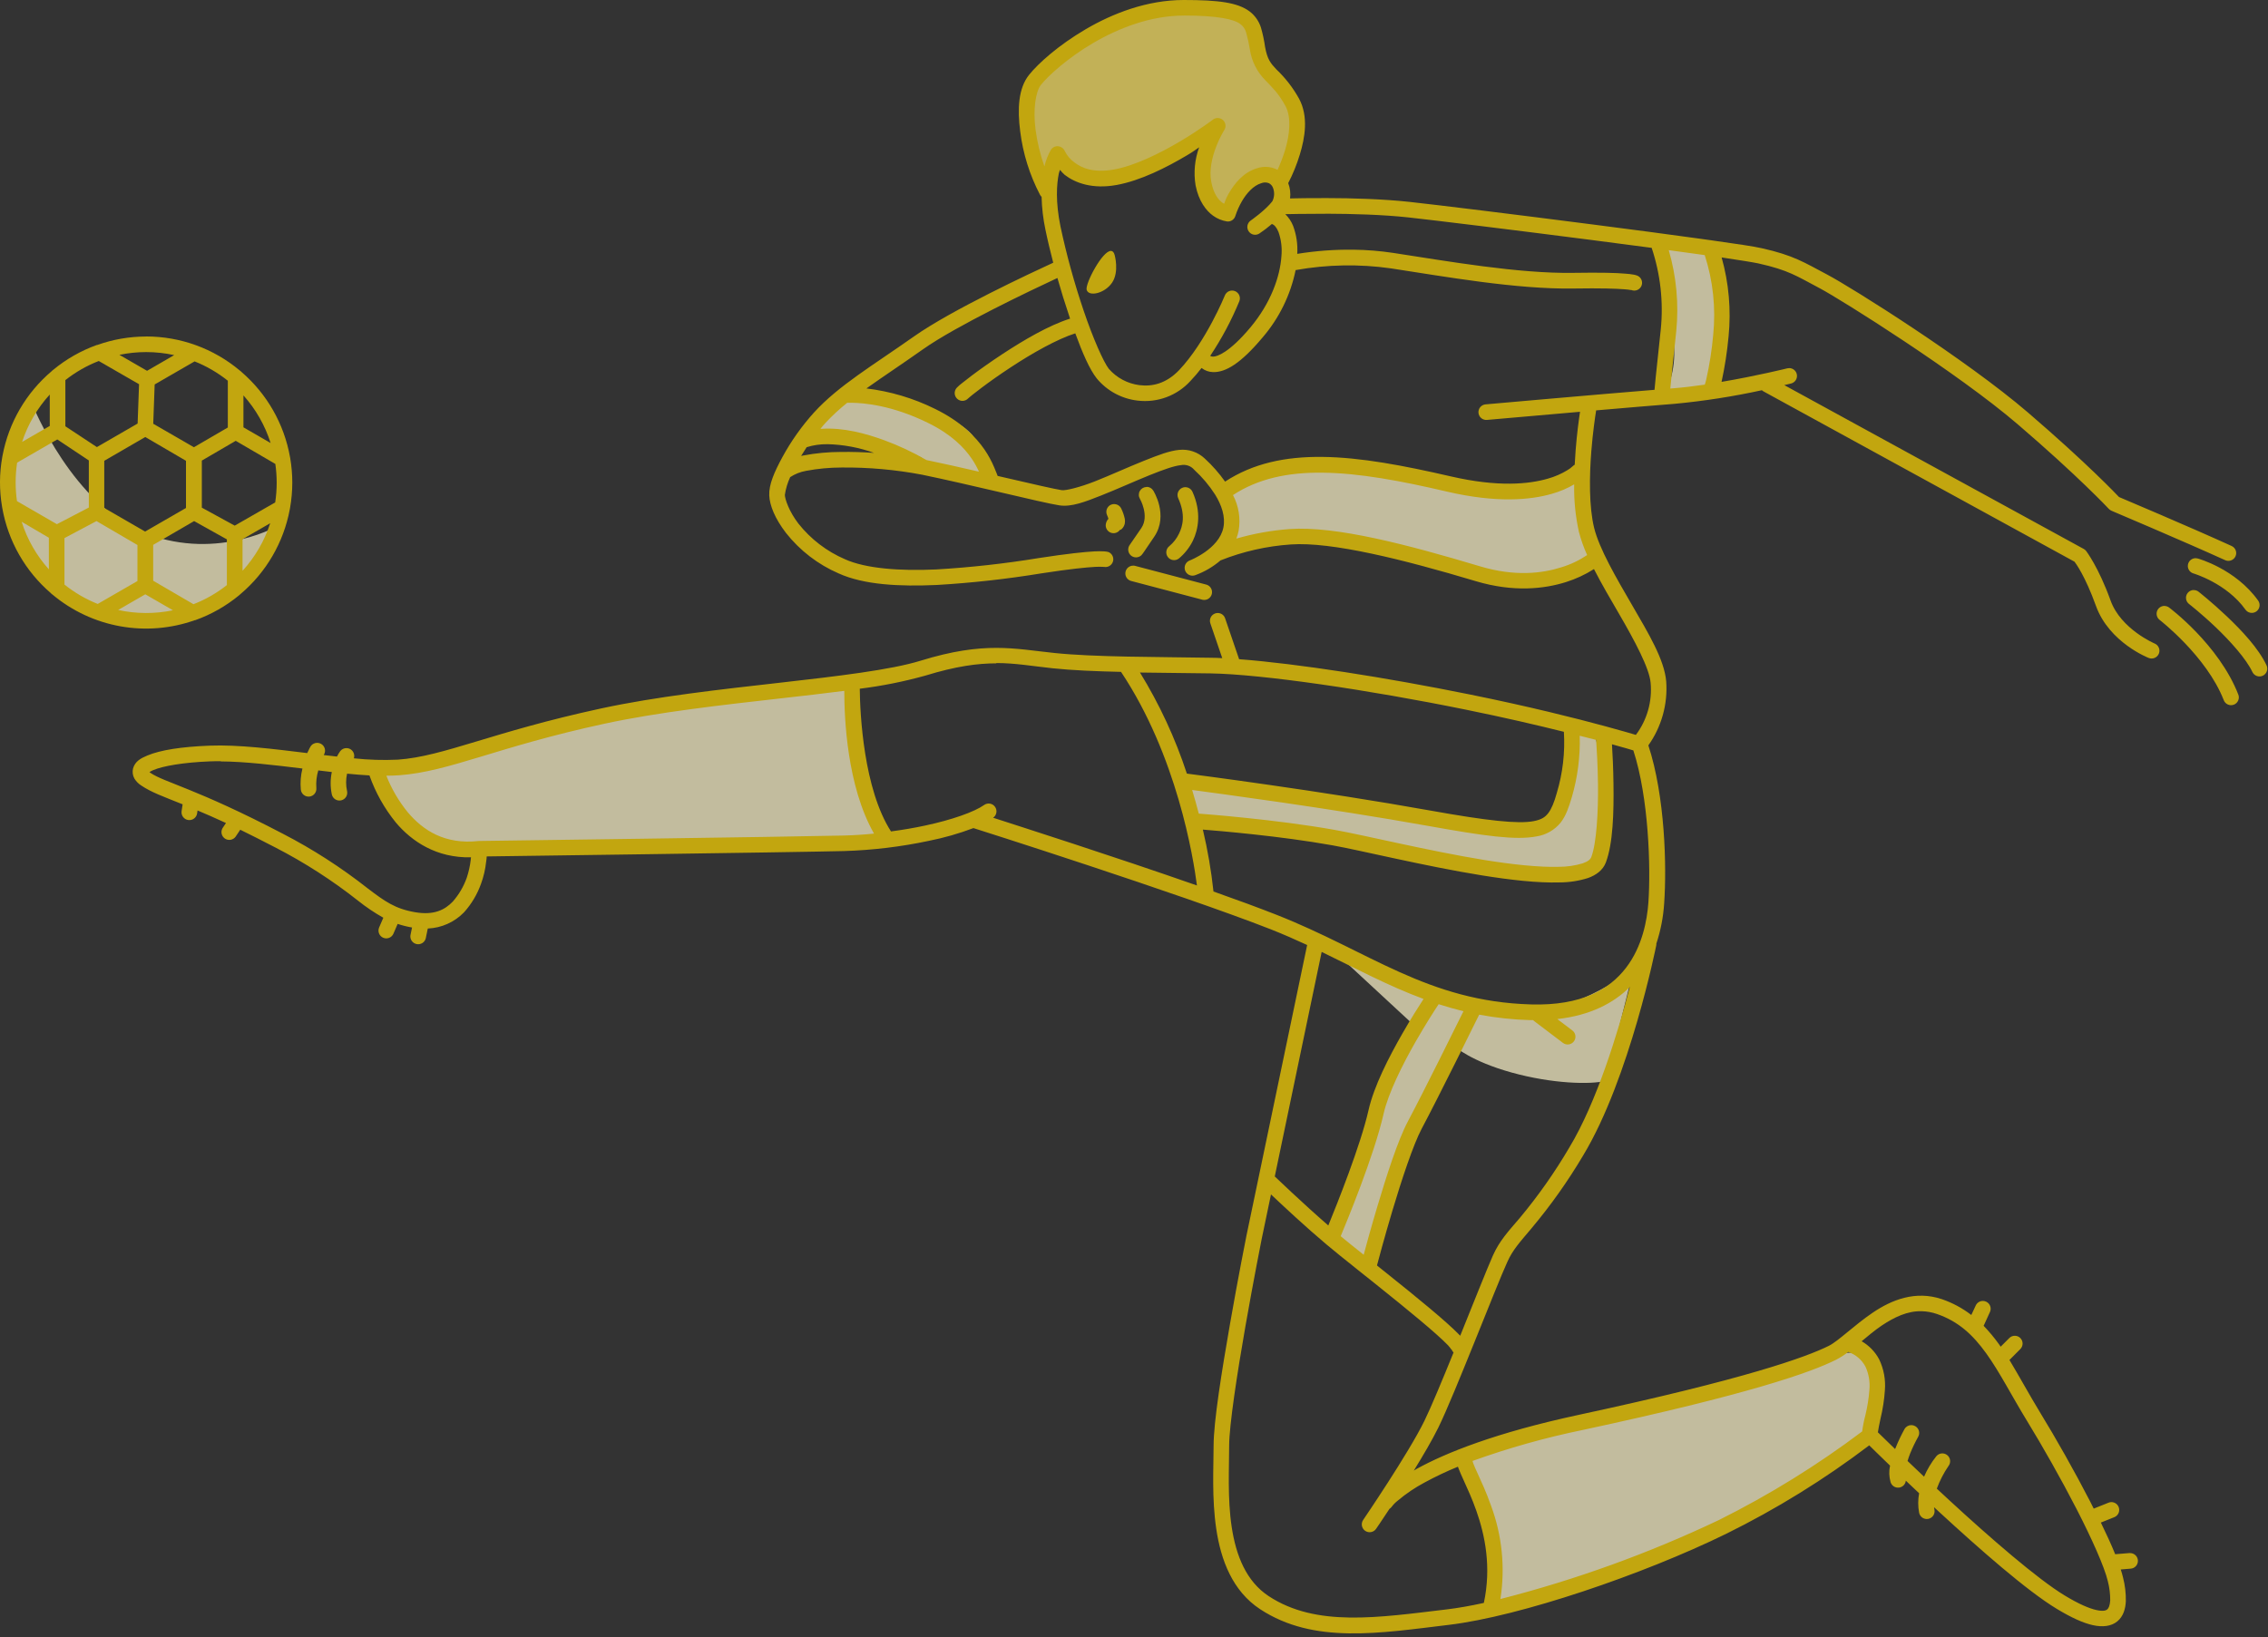
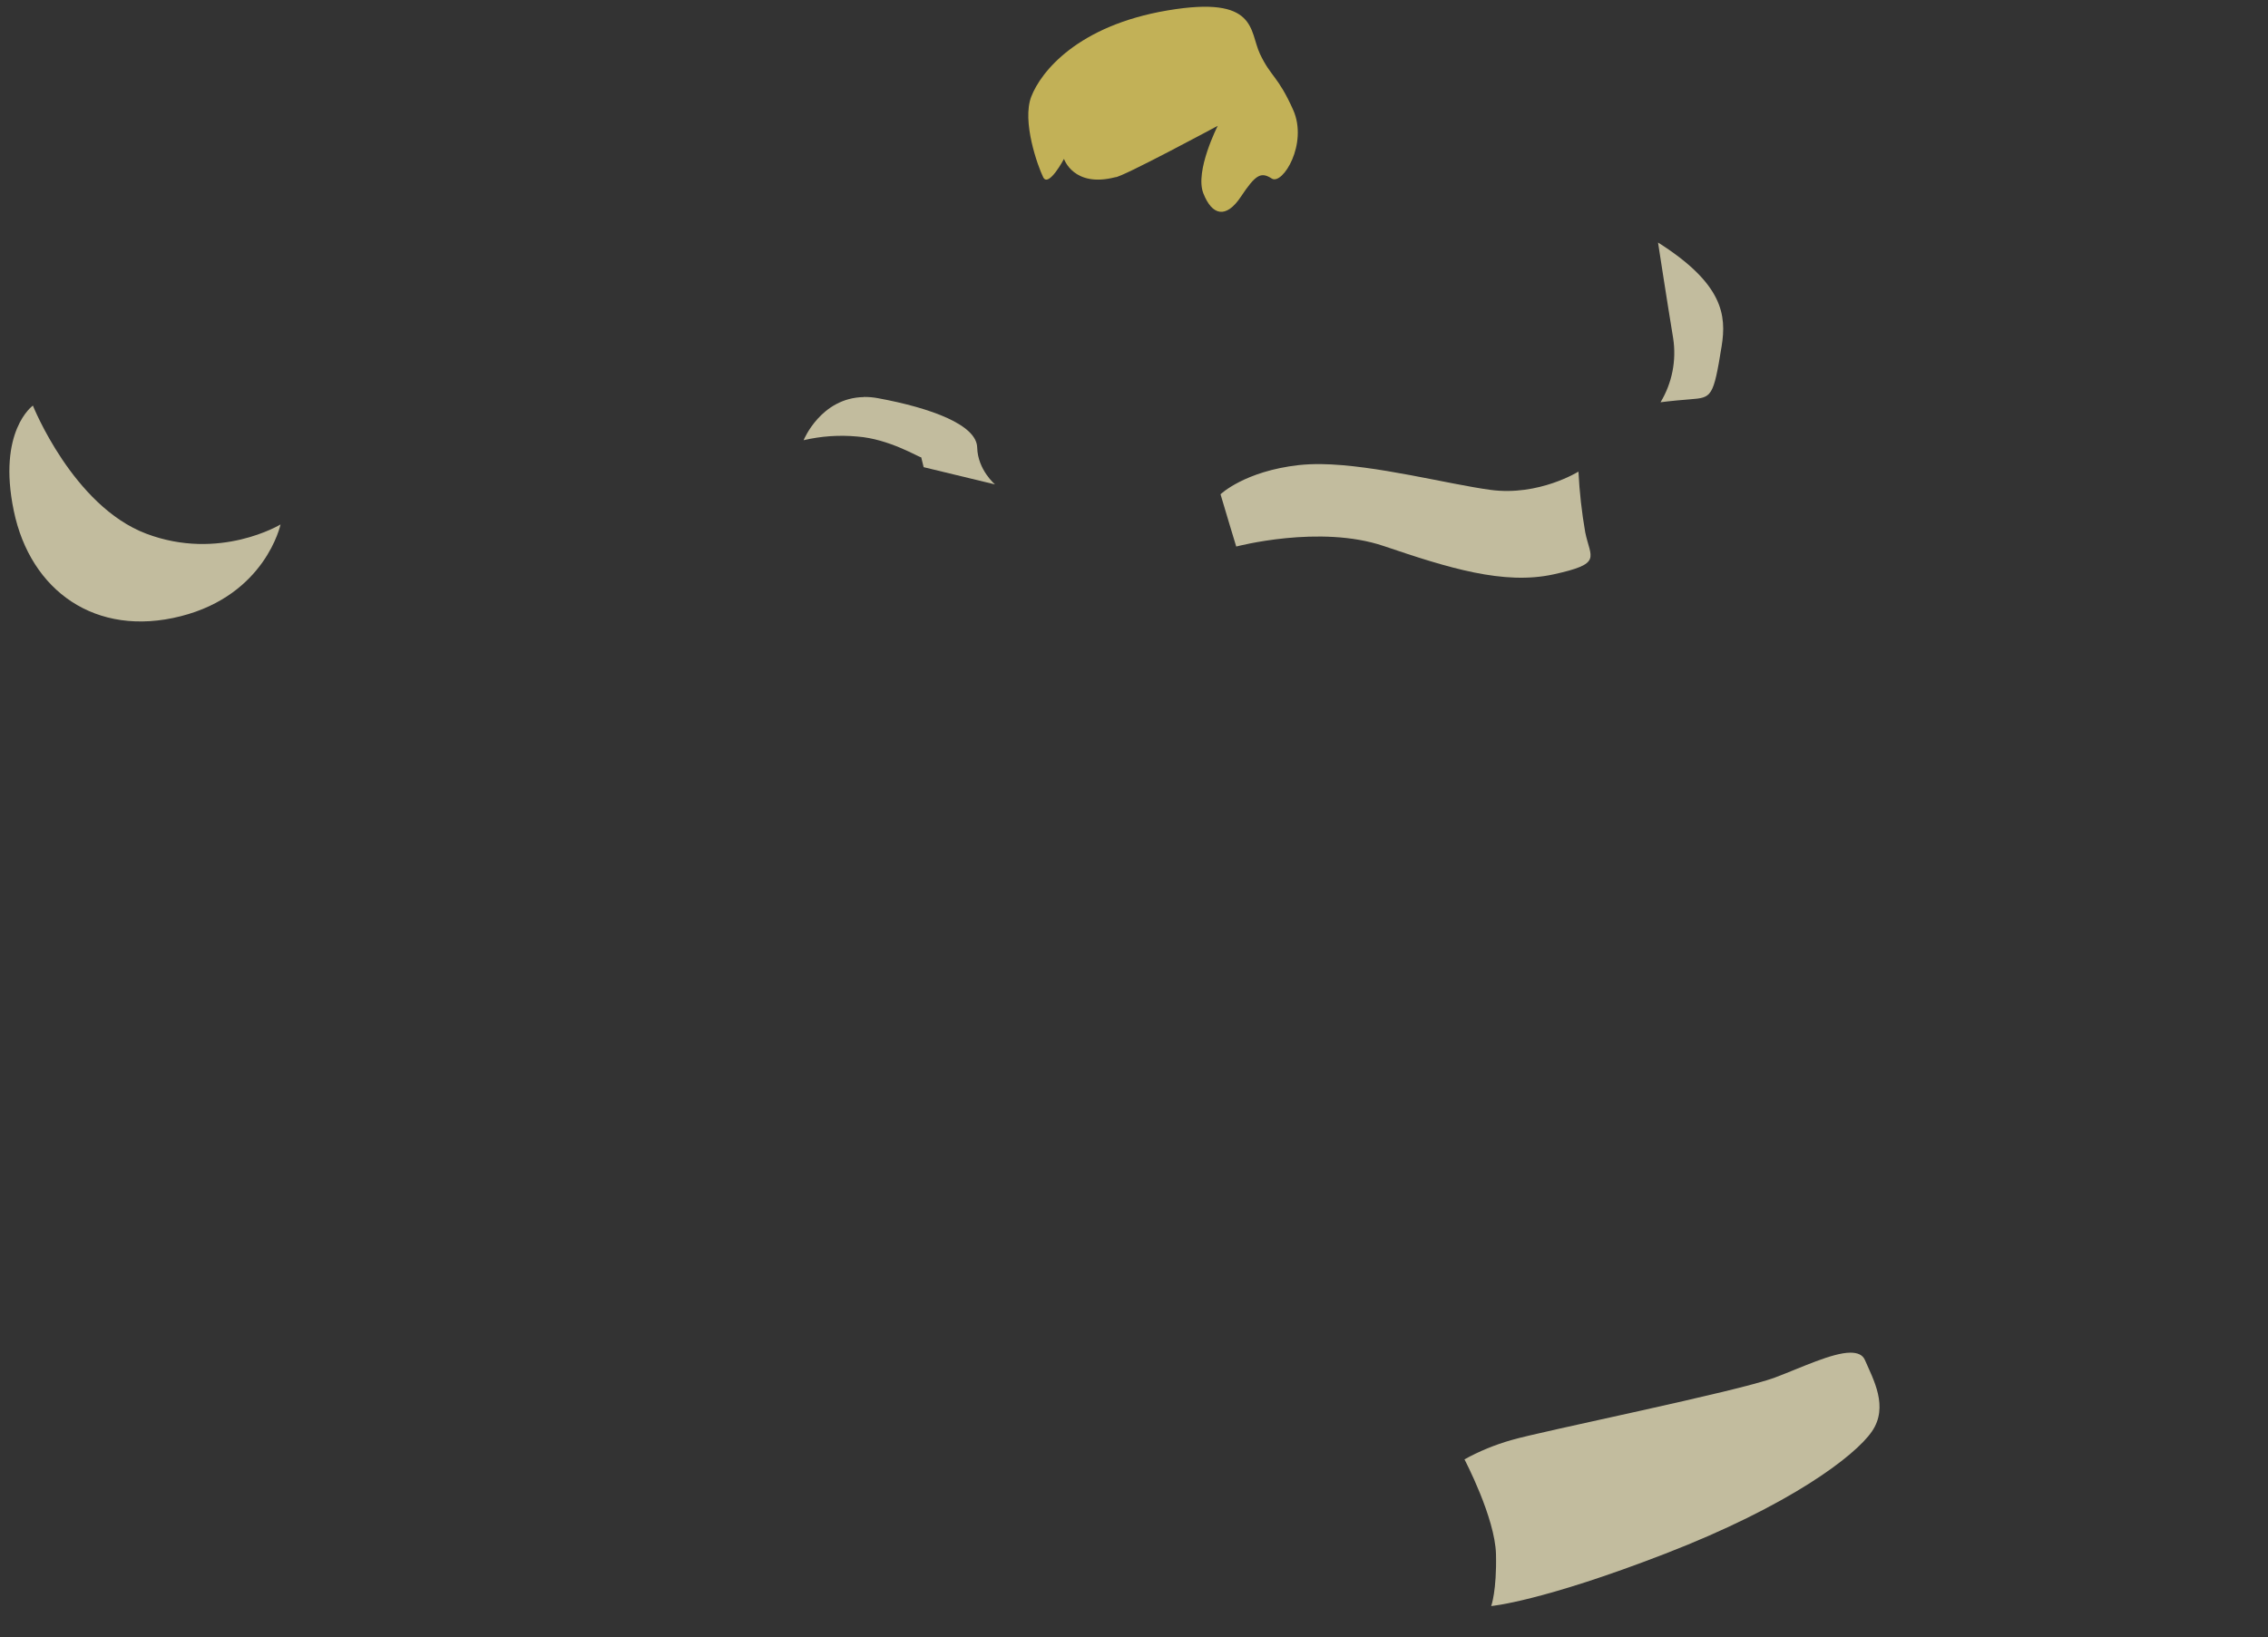
<svg xmlns="http://www.w3.org/2000/svg" width="572" height="413" viewBox="0 0 572 413" fill="none">
  <rect x="0" y="0" width="572" height="413" fill="#333333" stroke="none" />
  <g opacity="0.7">
    <path d="M281.295 44.709C282.84 44.814 307.118 31.741 307.118 31.741C307.118 31.741 301.29 43.171 303.488 48.774C305.685 54.376 309.203 55.254 312.938 49.651C316.673 44.049 317.993 43.276 320.738 45.039C323.483 46.801 329.97 36.249 326.123 27.676C322.275 19.104 320.52 19.426 317.775 13.614C315.03 7.801 317.228 -1.214 294.48 2.626C271.733 6.466 262.515 18.121 260.093 24.376C257.67 30.631 261.743 41.949 263.093 44.701C264.443 47.454 268.343 40.081 268.343 40.081C268.343 40.081 270.758 47.446 281.303 44.701L281.295 44.709Z" fill="#FFE766" />
    <path d="M466.65 341.25C468.442 341.25 469.762 341.752 470.347 343.117C472.44 347.97 476.392 354.87 472.11 361.117C467.827 367.365 451.237 379.868 419.925 391.988C388.612 404.108 376.087 405.172 376.087 405.172C376.087 405.172 377.512 401.332 377.295 392.1C377.077 382.867 369.345 368.168 369.345 368.168C373.082 366.11 377.039 364.482 381.142 363.315C388.5 361.117 438.487 351.015 447.72 347.498C454.35 345 462.045 341.288 466.65 341.25Z" fill="#FFF7CC" />
-     <path d="M336.758 240.262C336.758 240.262 360.6 251.579 377.295 255.097C393.99 258.614 412.013 244.439 412.013 244.439L404.985 272.669C401.138 273.659 391.485 273.419 381.255 270.584C371.025 267.749 367.005 264.104 367.005 264.104C367.005 264.104 354.885 287.174 351.263 302.249C347.64 317.324 346.538 321.689 346.538 321.689L335.768 312.464C335.768 312.464 343.455 289.064 347.085 279.067C350.715 269.069 356.835 258.854 356.835 258.854L336.758 240.262Z" fill="#FFF7CC" />
-     <path d="M395.865 181.154L401.903 183.899C401.903 183.899 406.298 201.044 404.76 210.712C403.223 220.379 400.478 221.474 386.633 220.379C372.788 219.284 329.723 209.722 317.093 208.732C304.463 207.742 301.823 207.194 301.823 207.194L299.078 198.944C299.078 198.944 306.983 198.284 334.673 202.019C362.363 205.754 380.925 211.582 389.82 208.829C398.715 206.077 395.865 181.154 395.865 181.154Z" fill="#FFF7CC" />
-     <path d="M214.905 171.383C214.905 171.383 216.615 197.25 220.155 204.383C223.695 211.515 220.388 211.223 219.923 211.223C219.458 211.223 174.63 212.31 152.1 212.933C129.57 213.555 119.963 213.773 115.125 214.32C110.288 214.868 96.998 199.155 94.8 195.57C92.603 191.985 100.62 194.82 111.608 191.82C122.595 188.82 162.368 178.748 179.948 176.003C197.528 173.258 214.905 171.383 214.905 171.383Z" fill="#FFF7CC" />
    <path d="M333.15 117.082C346.793 117.255 365.198 122.145 375.9 123.585C388.095 125.235 398.093 118.972 398.093 118.972C398.349 124.094 398.917 129.196 399.795 134.25C401.115 140.842 404.295 142.162 391.778 144.907C379.26 147.652 365.19 143.257 349.028 137.767C332.865 132.277 311.783 137.88 311.783 137.88C311.783 137.88 308.378 126.675 307.823 124.695C307.823 124.695 313.868 118.867 327.6 117.33C329.431 117.14 331.272 117.06 333.113 117.09L333.15 117.082Z" fill="#FFF7CC" />
    <path d="M217.845 100.142C219.048 100.129 220.248 100.235 221.43 100.457C234.93 102.947 246.308 107.207 246.45 112.884C246.593 118.562 250.95 122.207 250.95 122.207L232.95 117.857L232.335 115.374C231.713 115.374 224.25 110.709 216.173 110.124C211.652 109.704 207.093 110.019 202.673 111.054C202.673 111.054 207.008 100.337 217.883 100.172L217.845 100.142Z" fill="#FFF7CC" />
-     <path d="M418.163 61.185L431.79 64.26C434.621 71.602 435.454 79.562 434.205 87.331C432.12 100.298 431.678 100.298 426.293 100.733C420.908 101.168 418.793 101.483 418.793 101.483C421.715 96.641 422.843 90.925 421.98 85.335C420.473 76.238 418.163 61.185 418.163 61.185Z" fill="#FFF7CC" />
-     <path d="M298.545 0C307.44 0 312.098 0.652 315.105 2.842C316.486 3.881 317.507 5.326 318.023 6.975C318.48 8.556 318.823 10.168 319.05 11.797C319.613 14.963 320.453 15.967 321.908 17.505C324.174 19.655 326.099 22.139 327.615 24.87C330.053 29.37 329.115 34.748 327.825 38.985C327.07 41.474 326.088 43.889 324.893 46.2C325.369 47.428 325.529 48.756 325.358 50.062C327.083 50.017 330.045 49.958 334.568 49.972C340.905 49.972 348.908 50.212 355.568 50.94C362.228 51.667 382.29 54.127 401.813 56.648C411.563 57.9 421.17 59.167 428.813 60.233L431.363 60.593H431.46C431.608 60.598 431.754 60.623 431.895 60.667C437.895 61.515 442.395 62.167 444.3 62.617C452.385 64.41 455.078 66.24 460.838 69.278C467.115 72.6 495.78 90.63 511.41 104.025C526.41 116.903 534.015 124.95 534.428 125.393C534.863 125.573 552.18 132.893 562.83 137.745C563.065 137.852 563.277 138.004 563.453 138.193C563.629 138.381 563.766 138.603 563.857 138.844C563.947 139.086 563.989 139.343 563.98 139.601C563.972 139.859 563.912 140.113 563.805 140.348C563.588 140.821 563.192 141.189 562.705 141.371C562.217 141.554 561.677 141.536 561.203 141.322C550.523 136.47 532.538 128.857 532.538 128.857C532.284 128.746 532.055 128.585 531.863 128.385C531.863 128.385 524.16 120.135 508.838 107.003C493.71 94.035 464.363 75.593 459 72.75C453.105 69.645 451.185 68.175 443.453 66.45C442.215 66.18 438.818 65.64 434.205 64.95C436.026 71.428 436.618 78.189 435.953 84.885C435.599 88.735 435.008 92.56 434.183 96.338C443.048 94.838 450.765 92.925 450.765 92.925C450.932 92.886 451.103 92.866 451.275 92.865C451.753 92.874 452.211 93.057 452.564 93.379C452.918 93.7 453.142 94.139 453.196 94.614C453.25 95.089 453.13 95.567 452.858 95.96C452.586 96.353 452.181 96.633 451.718 96.75L450 97.155L525.525 138.487C525.76 138.615 525.966 138.788 526.133 138.997C526.133 138.997 529.268 143.07 532.305 151.522C534.9 158.715 543.39 162.338 543.39 162.338C543.874 162.534 544.26 162.914 544.464 163.395C544.668 163.876 544.673 164.418 544.478 164.902C544.28 165.385 543.899 165.77 543.419 165.974C542.938 166.177 542.397 166.183 541.913 165.99C541.913 165.99 531.945 162.135 528.608 152.85C525.863 145.23 523.455 142.035 523.2 141.705L444.795 98.76C444.637 98.675 444.49 98.569 444.36 98.445C437.109 100.03 429.768 101.174 422.378 101.872C417.765 102.225 410.235 102.87 402.555 103.53C402.293 105.195 401.715 109.095 401.34 113.805C400.838 120.097 400.733 127.83 402.045 133.162C403.358 138.495 407.603 145.74 411.69 152.783C415.778 159.825 419.768 166.44 420.225 171.923C420.638 177.654 419.047 183.351 415.725 188.04C419.948 200.917 420.368 218.58 419.708 227.925C419.488 231.378 418.825 234.789 417.735 238.072C417.746 238.18 417.746 238.288 417.735 238.395C417.735 238.395 411.038 272.055 399.255 291.54C395.437 297.978 391.103 304.096 386.295 309.832C383.295 313.41 381.555 315.247 380.153 318.36C378.653 321.63 375.353 329.978 371.903 338.497C368.453 347.018 364.913 355.748 362.753 360.158C361.253 363.203 358.958 367.132 356.573 370.995L357.323 370.552C364.628 366.533 377.145 361.455 398.258 356.918C440.145 347.918 455.52 342.383 461.258 339.518C463.665 338.31 467.603 334.35 472.32 331.155C477.038 327.96 483.045 325.5 489.735 327.75C492.417 328.666 494.931 330.017 497.175 331.747L498.3 329.332C498.458 328.993 498.71 328.705 499.027 328.505C499.343 328.304 499.71 328.198 500.085 328.2C500.373 328.198 500.658 328.262 500.918 328.387C501.39 328.607 501.756 329.006 501.934 329.495C502.113 329.985 502.09 330.525 501.87 330.997L500.37 334.29C500.344 334.353 500.311 334.413 500.273 334.47C501.689 335.937 502.995 337.506 504.18 339.165C504.315 339.352 504.443 339.547 504.578 339.742L506.753 337.568C506.934 337.382 507.151 337.235 507.391 337.135C507.631 337.036 507.888 336.987 508.148 336.99C508.406 336.989 508.661 337.04 508.9 337.139C509.138 337.238 509.354 337.384 509.535 337.568C509.902 337.936 510.109 338.435 510.109 338.955C510.109 339.475 509.902 339.974 509.535 340.342L506.79 343.095C509.295 347.25 511.725 351.75 514.62 356.512C518.55 362.932 523.23 371.198 527.19 378.885L528.045 380.595L531.795 379.095C532.008 379.01 532.234 378.961 532.463 378.953C532.923 378.943 533.371 379.094 533.732 379.38C534.092 379.667 534.341 380.07 534.435 380.52C534.529 380.97 534.463 381.439 534.248 381.846C534.033 382.253 533.683 382.572 533.258 382.747L529.845 384.113C531.248 386.993 532.485 389.693 533.46 392.1L536.978 391.815H537.15C537.671 391.795 538.179 391.983 538.562 392.338C538.944 392.692 539.17 393.184 539.19 393.705C539.21 394.226 539.022 394.734 538.668 395.116C538.313 395.499 537.821 395.725 537.3 395.745L534.863 395.948C535.088 396.652 535.283 397.327 535.433 397.95C535.942 399.908 536.182 401.927 536.145 403.95C536.055 405.847 535.538 407.76 534 409.035C532.463 410.31 530.25 410.535 527.82 409.995C525.39 409.455 522.465 408.135 518.76 405.9C511.193 401.333 499.26 390.818 488.963 381.338L487.785 380.25C487.785 380.453 487.838 380.663 487.875 380.865C487.977 381.377 487.871 381.909 487.582 382.343C487.292 382.777 486.842 383.079 486.33 383.182C485.818 383.284 485.287 383.179 484.852 382.889C484.418 382.599 484.116 382.149 484.013 381.637C483.705 380.012 483.705 378.343 484.013 376.717C482.783 375.57 481.763 374.573 480.66 373.545C480.612 373.995 480.41 374.414 480.09 374.733C479.769 375.052 479.348 375.251 478.898 375.297C478.448 375.342 477.996 375.232 477.618 374.984C477.24 374.736 476.958 374.366 476.82 373.935C476.425 372.574 476.376 371.135 476.678 369.75C473.82 366.997 471.915 365.107 471.428 364.635C460.109 373.228 447.994 380.717 435.248 387C414.383 397.215 383.378 407.775 365.408 409.92C347.993 412.005 331.38 414.863 317.843 405.99C310.823 401.393 307.928 393.57 306.758 385.793C305.588 378.015 306.075 370.043 306.075 364.688C306.075 358.688 308.16 345.75 310.223 333.938C312.285 322.125 314.355 311.76 314.355 311.76L329.67 238.41C326.73 237.045 323.67 235.702 320.505 234.45C297.54 225.45 245.678 208.95 245.505 208.912C241.85 210.293 238.087 211.369 234.255 212.13C227.241 213.62 220.108 214.481 212.94 214.702C199.808 215.032 125.625 216.022 122.745 216.06C122.693 216.6 122.745 216.667 122.603 217.425C122.404 219.311 121.973 221.165 121.32 222.945C120.373 225.618 118.908 228.077 117.008 230.182C114.599 232.653 111.335 234.108 107.888 234.247L107.37 236.76C107.238 237.245 106.926 237.66 106.498 237.923C106.069 238.185 105.557 238.274 105.065 238.172C104.573 238.07 104.139 237.783 103.851 237.372C103.563 236.96 103.443 236.455 103.515 235.957L103.92 233.992C102.689 233.781 101.476 233.478 100.29 233.085L99.225 235.545C99.123 235.783 98.975 235.998 98.79 236.178C98.604 236.359 98.385 236.501 98.145 236.596C97.904 236.692 97.648 236.739 97.389 236.735C97.13 236.73 96.875 236.675 96.638 236.572C96.401 236.47 96.186 236.321 96.007 236.136C95.827 235.95 95.686 235.731 95.591 235.49C95.496 235.25 95.45 234.993 95.455 234.735C95.459 234.477 95.515 234.222 95.618 233.985L96.675 231.525C94.438 230.266 92.306 228.829 90.3 227.228C83.809 222.102 76.839 217.614 69.488 213.825C66.18 212.1 63.255 210.638 60.593 209.325L59.4 211.11C59.097 211.51 58.652 211.78 58.157 211.864C57.661 211.947 57.153 211.839 56.735 211.561C56.317 211.282 56.02 210.855 55.907 210.365C55.793 209.876 55.87 209.362 56.123 208.928L56.993 207.63C54.255 206.363 51.908 205.342 49.823 204.465L49.71 205.215C49.672 205.472 49.583 205.718 49.449 205.941C49.315 206.163 49.138 206.357 48.929 206.511C48.72 206.665 48.483 206.776 48.231 206.838C47.979 206.9 47.717 206.912 47.46 206.872C47.203 206.835 46.956 206.747 46.733 206.613C46.51 206.479 46.316 206.303 46.162 206.094C46.008 205.884 45.897 205.646 45.835 205.394C45.773 205.141 45.762 204.879 45.803 204.622L46.058 202.912C41.115 200.932 38.145 199.868 35.663 198.195C34.957 197.756 34.362 197.161 33.923 196.455C33.693 196.06 33.543 195.623 33.483 195.17C33.422 194.717 33.452 194.257 33.57 193.815C34.088 192.06 35.513 191.288 37.155 190.605C40.45 189.225 45.678 188.395 52.838 188.115C60.09 187.83 68.925 188.94 77.483 189.99C77.925 189.008 78.278 188.4 78.278 188.4C78.448 188.098 78.696 187.847 78.995 187.672C79.294 187.497 79.634 187.404 79.98 187.402C80.327 187.4 80.668 187.488 80.97 187.658C81.196 187.784 81.395 187.954 81.555 188.157C81.716 188.361 81.834 188.594 81.904 188.844C81.974 189.094 81.993 189.354 81.962 189.612C81.93 189.869 81.848 190.117 81.72 190.342L81.653 190.485L84.983 190.867C85.228 190.389 85.506 189.927 85.815 189.487C86.009 189.239 86.261 189.041 86.548 188.91C86.835 188.779 87.15 188.72 87.465 188.737C87.868 188.753 88.257 188.895 88.575 189.143C88.896 189.391 89.132 189.733 89.252 190.121C89.371 190.509 89.368 190.924 89.243 191.31C92.934 191.707 96.65 191.819 100.358 191.647C111.99 190.815 123.983 184.695 151.613 178.725C165.495 175.725 181.778 173.925 196.553 172.253C211.328 170.58 224.67 169.005 232.193 166.68C248.288 161.715 255.758 163.68 265.943 164.737C276.128 165.795 291.885 165.712 305.325 165.938C306.24 165.938 307.23 165.982 308.258 166.035L305.258 157.26C305.173 157.015 305.137 156.756 305.152 156.498C305.168 156.239 305.234 155.986 305.348 155.753C305.462 155.52 305.62 155.312 305.814 155.141C306.009 154.97 306.235 154.839 306.48 154.755C306.697 154.679 306.926 154.644 307.155 154.65C307.56 154.656 307.953 154.787 308.279 155.027C308.606 155.266 308.85 155.601 308.978 155.985L312.51 166.305C327.21 167.415 349.538 170.91 370.725 175.207C385.538 178.207 397.47 181.207 404.79 183.202L405.023 183.263C409.185 184.395 411.848 185.183 412.575 185.4C415.406 181.632 416.732 176.945 416.295 172.253C415.988 168.615 412.343 161.753 408.27 154.755C406.118 151.05 403.883 147.255 402.008 143.565C399.797 144.969 397.412 146.076 394.913 146.857C389.55 148.545 381.773 149.482 372.203 146.617C353.91 141.142 335.843 136.635 325.553 137.355C319.47 137.768 313.488 139.124 307.823 141.375C305.928 143.005 303.753 144.275 301.403 145.125C301.156 145.21 300.896 145.246 300.636 145.231C300.376 145.215 300.121 145.148 299.887 145.035C299.652 144.921 299.443 144.762 299.27 144.567C299.097 144.372 298.964 144.145 298.879 143.899C298.794 143.653 298.758 143.392 298.773 143.132C298.789 142.872 298.855 142.617 298.969 142.383C299.083 142.149 299.242 141.939 299.437 141.766C299.632 141.593 299.859 141.46 300.105 141.375C300.105 141.375 307.455 138.533 308.55 133.072C309.09 130.335 308.093 127.41 306.45 124.763C304.975 122.468 303.211 120.373 301.2 118.53C300.792 118.042 300.259 117.675 299.657 117.468C299.056 117.26 298.41 117.22 297.788 117.353C296.19 117.518 293.663 118.372 289.875 119.902C286.088 121.432 281.708 123.428 277.68 125.018C273.653 126.607 270.24 127.95 267.18 127.492C264.878 127.14 259.268 125.82 252.578 124.26C245.888 122.7 238.268 120.937 232.56 119.76C225.866 118.49 219.063 117.882 212.25 117.945C209.246 117.949 206.248 118.23 203.295 118.785C201.867 119.036 200.504 119.574 199.29 120.367C198.623 121.794 198.168 123.31 197.94 124.867C197.985 125.91 198.953 128.955 201.353 132.082C204.463 136.007 208.499 139.1 213.098 141.082C218.348 143.46 227.033 144.082 236.108 143.662C244.789 143.152 253.438 142.191 262.02 140.783C269.4 139.65 273.608 139.23 276.03 139.103C276.86 139.057 277.691 139.057 278.52 139.103C278.864 139.127 279.205 139.179 279.54 139.26C279.997 139.442 280.369 139.788 280.583 140.23C280.797 140.673 280.837 141.18 280.696 141.651C280.555 142.121 280.242 142.522 279.82 142.774C279.398 143.026 278.897 143.11 278.415 143.01C278.415 143.01 278.415 143.01 278.303 143.01C277.616 142.971 276.927 142.971 276.24 143.01C273.99 143.13 269.918 143.527 262.62 144.652C253.896 146.081 245.105 147.057 236.28 147.577C226.95 147.997 217.935 147.577 211.485 144.652C206.289 142.398 201.734 138.891 198.225 134.445C195.443 130.815 194.123 127.522 194.01 124.995C193.89 122.228 195.3 119.062 197.34 115.29C199.55 111.24 202.228 107.464 205.32 104.04C211.583 97.2 219.998 92.295 230.498 84.885C239.925 78.233 259.958 68.888 265.628 66.278C264.878 63.36 264.188 60.517 263.655 57.907C263.083 55.193 262.762 52.431 262.695 49.657C262.538 49.508 262.404 49.336 262.298 49.148C259.684 44.147 257.99 38.719 257.295 33.12C256.59 27.562 256.785 22.312 259.545 18.87C261.87 15.982 266.933 11.415 273.795 7.388C280.658 3.36 289.32 0 298.545 0ZM298.545 3.93C290.25 3.93 282.203 7.05 275.738 10.83C269.273 14.61 264.353 19.133 262.553 21.375C261.18 23.093 260.52 27.585 261.158 32.625C261.579 35.815 262.333 38.952 263.408 41.985C263.751 40.505 264.307 39.083 265.058 37.763C265.201 37.547 265.385 37.361 265.6 37.217C265.815 37.073 266.056 36.973 266.31 36.923C266.564 36.873 266.825 36.873 267.079 36.925C267.333 36.976 267.573 37.077 267.788 37.222C268.122 37.431 268.384 37.737 268.538 38.1C269.102 39.241 269.936 40.227 270.968 40.972C272.798 42.383 275.753 43.68 280.928 42.765C286.103 41.85 292.455 38.715 297.428 35.782C302.4 32.85 305.918 30.172 305.918 30.172C306.217 29.947 306.575 29.811 306.949 29.781C307.322 29.752 307.697 29.829 308.028 30.005C308.36 30.18 308.634 30.446 308.82 30.772C309.005 31.098 309.094 31.47 309.075 31.845C309.06 32.196 308.948 32.536 308.753 32.828C308.753 32.828 304.313 39.9 305.498 45.938C306.113 49.095 307.358 50.438 308.348 51.188C308.603 51.367 308.558 51.278 308.76 51.375C309.053 50.444 309.453 49.55 309.953 48.712C311.355 46.312 313.568 43.462 317.063 42.435C318.637 41.914 320.348 42 321.863 42.675C321.978 42.729 322.091 42.789 322.2 42.855C322.947 41.237 323.583 39.571 324.105 37.867C325.253 34.065 325.74 29.617 324.21 26.767C322.358 23.355 320.73 21.953 319.103 20.227C317.026 18.127 315.668 15.423 315.225 12.502C315.002 11.067 314.691 9.647 314.295 8.25C314.066 7.365 313.536 6.588 312.795 6.053C311.243 4.868 307.238 3.922 298.545 3.922V3.93ZM302.475 37.133C301.125 38.025 301.178 38.108 299.385 39.172C294.24 42.225 287.693 45.57 281.58 46.672C275.468 47.775 271.155 46.133 268.538 44.123C268.104 43.739 267.704 43.317 267.345 42.862C267.216 43.144 267.116 43.438 267.045 43.74C266.483 46.508 266.183 50.888 267.458 57.142C268.994 64.332 270.947 71.427 273.308 78.39C275.64 85.297 278.303 91.328 279.66 93.06C281.639 95.321 284.375 96.78 287.355 97.162C290.625 97.575 294.105 96.765 297.345 93.412C304.163 86.228 308.91 74.543 308.91 74.543C309.005 74.302 309.147 74.082 309.327 73.897C309.507 73.711 309.722 73.562 309.96 73.46C310.198 73.358 310.453 73.303 310.712 73.3C310.971 73.296 311.227 73.344 311.468 73.44C311.708 73.536 311.926 73.678 312.111 73.858C312.296 74.039 312.444 74.254 312.546 74.492C312.647 74.729 312.701 74.984 312.704 75.243C312.707 75.501 312.659 75.758 312.563 75.998C310.572 80.825 308.11 85.445 305.213 89.79C305.442 89.917 305.701 89.98 305.963 89.97C306.983 89.97 310.065 88.92 315.345 82.62C320.52 76.448 322.845 69.75 323.183 64.62C323.38 62.55 323.124 60.461 322.433 58.5C321.923 57.263 321.338 56.7 320.783 56.498C319.787 57.358 318.74 58.157 317.648 58.89C317.434 59.035 317.193 59.137 316.94 59.189C316.687 59.241 316.425 59.242 316.172 59.193C315.918 59.143 315.676 59.044 315.461 58.901C315.246 58.757 315.061 58.573 314.918 58.358C314.773 58.143 314.672 57.903 314.621 57.65C314.569 57.397 314.568 57.136 314.618 56.882C314.667 56.629 314.766 56.387 314.909 56.172C315.052 55.957 315.236 55.772 315.45 55.627C315.45 55.627 319.14 53.055 320.895 50.775C321.161 50.244 321.311 49.662 321.336 49.069C321.36 48.476 321.259 47.884 321.038 47.333C320.848 46.856 320.494 46.462 320.04 46.222C319.413 45.964 318.71 45.964 318.083 46.222C316.11 46.815 314.393 48.758 313.245 50.722C312.553 51.909 311.99 53.166 311.565 54.472C311.436 54.905 311.162 55.281 310.79 55.536C310.417 55.791 309.968 55.911 309.518 55.875C308.228 55.682 307.004 55.183 305.948 54.42C304.178 53.145 302.31 50.737 301.53 46.755C301.003 43.541 301.31 40.246 302.423 37.185L302.475 37.133ZM334.62 53.925C328.815 53.925 324.773 54.015 324.158 54.03C325.017 54.867 325.69 55.877 326.13 56.992C326.967 59.244 327.322 61.645 327.173 64.043C331.848 63.284 336.581 62.933 341.318 62.992C344.682 63.031 348.04 63.302 351.368 63.803C365.033 65.895 383.003 69.052 396.743 68.835C403.815 68.722 407.7 68.835 409.89 69.037C410.645 69.079 411.397 69.169 412.14 69.308C412.331 69.342 412.519 69.39 412.703 69.45C412.86 69.502 413.168 69.653 413.168 69.653C413.594 69.903 413.911 70.304 414.054 70.777C414.198 71.251 414.158 71.76 413.942 72.205C413.726 72.65 413.35 72.997 412.89 73.177C412.43 73.358 411.918 73.358 411.458 73.177H411.368C410.784 73.078 410.196 73.011 409.605 72.975C407.625 72.817 403.823 72.675 396.855 72.787C382.47 73.013 364.41 69.787 350.828 67.71C342.834 66.57 334.709 66.715 326.76 68.138C325.477 74.417 322.612 80.264 318.435 85.125C312.84 91.8 309.09 93.922 305.985 93.877C304.915 93.862 303.879 93.496 303.038 92.835C302.165 93.966 301.236 95.052 300.255 96.09C298.589 97.925 296.508 99.335 294.185 100.2C291.862 101.065 289.366 101.361 286.905 101.062C282.884 100.599 279.197 98.6 276.615 95.483C274.823 93.233 273.03 89.123 271.193 84.097C266.595 85.545 260.22 89.168 254.895 92.677C252.038 94.552 249.458 96.39 247.53 97.845C246.563 98.595 245.753 99.195 245.168 99.668C244.583 100.14 244.125 100.575 244.193 100.492C244.018 100.684 243.808 100.838 243.573 100.948C243.339 101.057 243.085 101.119 242.826 101.131C242.568 101.142 242.31 101.102 242.067 101.013C241.824 100.924 241.6 100.788 241.41 100.612C241.22 100.437 241.065 100.227 240.957 99.992C240.848 99.757 240.786 99.503 240.776 99.245C240.766 98.986 240.806 98.728 240.896 98.485C240.985 98.243 241.122 98.02 241.298 97.83C241.729 97.385 242.195 96.976 242.693 96.608C243.33 96.09 244.193 95.438 245.168 94.688C247.163 93.188 249.803 91.312 252.728 89.385C258.158 85.815 264.495 82.08 269.88 80.385C269.798 80.138 269.715 79.905 269.633 79.635C268.598 76.59 267.6 73.358 266.685 70.132C260.25 73.132 241.118 82.207 232.763 88.132C227.4 91.92 222.653 95.04 218.513 97.995C224.512 98.716 230.345 100.451 235.763 103.125C242.258 106.29 246.083 110.168 248.348 113.49C249.285 114.873 250.084 116.345 250.733 117.885C251.22 119.017 251.543 119.902 251.61 120.067L253.47 120.495C260.16 122.048 266.055 123.405 267.765 123.66C268.74 123.81 272.333 122.948 276.21 121.41C280.088 119.873 284.46 117.87 288.375 116.303C292.29 114.735 294.915 113.745 297.375 113.497C298.551 113.371 299.741 113.502 300.861 113.882C301.981 114.261 303.005 114.88 303.863 115.695C305.767 117.443 307.479 119.389 308.97 121.5C316.028 116.872 324.218 115.17 333.435 115.268C343.185 115.365 354.06 117.458 365.948 120.195C377.835 122.933 385.59 122.137 390.338 120.765C392.096 120.28 393.778 119.551 395.333 118.598C395.802 118.328 396.238 118.003 396.63 117.63C396.779 117.473 396.954 117.344 397.148 117.247C397.208 115.965 397.29 114.705 397.388 113.497C397.718 109.305 398.19 105.893 398.49 103.883C386.393 104.925 375.015 105.938 375.015 105.938C374.757 105.96 374.497 105.932 374.25 105.854C374.003 105.776 373.774 105.65 373.575 105.484C373.377 105.317 373.213 105.114 373.093 104.884C372.974 104.654 372.9 104.403 372.878 104.145C372.855 103.888 372.883 103.629 372.961 103.383C373.038 103.137 373.163 102.908 373.329 102.71C373.495 102.512 373.698 102.349 373.927 102.23C374.156 102.111 374.406 102.038 374.663 102.015C374.663 102.015 402.45 99.547 417.278 98.34C417.278 98.168 417.563 95.062 418.853 83.115C419.553 76.167 418.771 69.15 416.558 62.528C411.698 61.883 406.583 61.215 401.355 60.54C381.855 58.028 361.665 55.553 355.178 54.847C348.69 54.142 340.928 53.94 334.658 53.917L334.62 53.925ZM420.87 63.12C422.799 69.744 423.441 76.677 422.76 83.543C421.62 94.14 421.335 97.207 421.26 98.017L422.01 97.957C424.553 97.755 427.26 97.425 429.953 97.035C430.05 96.743 430.17 96.375 430.305 95.812C431.147 92.081 431.738 88.298 432.075 84.487C432.766 77.702 432.038 70.847 429.938 64.358L428.31 64.132C426.09 63.81 423.413 63.458 420.878 63.112L420.87 63.12ZM280.2 63.307C280.605 63.307 280.95 63.645 281.123 64.35C281.123 64.35 282.33 68.58 280.463 71.325C278.595 74.07 274.553 74.925 274.058 73.11C273.653 71.573 278.063 63.18 280.208 63.3L280.2 63.307ZM214.755 101.617C214.283 101.617 213.93 101.617 213.668 101.617C211.726 103.171 209.899 104.863 208.2 106.68C207.765 107.152 207.345 107.647 206.918 108.18H207.278C212.693 107.827 218.325 109.342 223.028 111.067C226.71 112.422 230.268 114.094 233.663 116.062C237.578 116.865 242.228 117.915 246.9 118.995C246.392 117.853 245.782 116.758 245.078 115.725C243.165 112.912 239.94 109.56 234.023 106.68C225.045 102.24 217.808 101.64 214.763 101.61L214.755 101.617ZM208.695 112.065C206.917 112.036 205.145 112.289 203.445 112.815C202.95 113.565 202.485 114.315 202.043 115.027L202.478 114.93C205.692 114.318 208.956 114.012 212.228 114.015C214.89 113.977 217.673 114.067 220.433 114.255C216.666 112.899 212.705 112.157 208.703 112.058L208.695 112.065ZM333.578 119.25C324.825 119.137 317.273 120.75 310.965 124.897C312.421 127.658 312.922 130.822 312.39 133.897C312.257 134.573 312.063 135.236 311.813 135.878C316.199 134.608 320.706 133.801 325.26 133.47C336.945 132.652 354.923 137.378 373.32 142.883C382.103 145.515 388.988 144.63 393.705 143.138C396.041 142.44 398.259 141.393 400.283 140.033C399.421 138.133 398.724 136.163 398.198 134.145C397.335 130.223 396.937 126.213 397.013 122.197C395.261 123.222 393.386 124.019 391.433 124.567C385.973 126.157 377.468 126.923 365.063 124.058C353.295 121.298 342.795 119.348 333.578 119.25ZM289.223 122.82C289.553 122.828 289.875 122.918 290.161 123.083C290.447 123.248 290.686 123.483 290.858 123.765C290.858 123.765 294.788 129.922 291.128 135.367C289.688 137.512 288.923 138.622 288.518 139.215C288.315 139.507 288.195 139.665 288.12 139.77C288.045 139.875 287.85 140.092 287.85 140.092C287.483 140.433 287 140.62 286.499 140.617C285.998 140.614 285.517 140.421 285.154 140.077C284.79 139.732 284.572 139.262 284.542 138.763C284.512 138.263 284.673 137.77 284.993 137.385L284.94 137.445L285.278 136.957C285.668 136.402 286.425 135.3 287.858 133.207C289.943 130.11 287.505 125.857 287.505 125.857C287.325 125.563 287.225 125.225 287.217 124.88C287.208 124.534 287.29 124.192 287.455 123.889C287.62 123.585 287.861 123.33 288.156 123.149C288.45 122.968 288.787 122.867 289.133 122.857H289.223V122.82ZM298.973 122.91C299.347 122.914 299.713 123.025 300.026 123.229C300.34 123.434 300.588 123.724 300.743 124.065C303.045 129.165 302.243 133.538 300.848 136.418C299.991 138.15 298.78 139.683 297.293 140.918C296.875 141.231 296.35 141.367 295.832 141.293C295.315 141.22 294.847 140.945 294.533 140.527C294.221 140.109 294.087 139.584 294.16 139.067C294.233 138.55 294.507 138.083 294.923 137.768C295.933 136.922 296.751 135.871 297.323 134.685C298.343 132.637 299.003 129.795 297.15 125.685C297.044 125.45 296.984 125.196 296.976 124.937C296.968 124.679 297.01 124.422 297.102 124.18C297.193 123.938 297.331 123.717 297.508 123.529C297.685 123.34 297.897 123.189 298.133 123.082C298.39 122.959 298.672 122.895 298.958 122.895L298.973 122.91ZM281.07 127.178C281.436 127.188 281.792 127.301 282.097 127.504C282.402 127.707 282.644 127.992 282.795 128.325C283.193 129.135 283.487 129.992 283.673 130.875C283.752 131.276 283.752 131.689 283.673 132.09C283.564 132.605 283.303 133.076 282.923 133.44C282.608 133.718 282.653 133.597 282.45 133.68C282.201 134.033 281.843 134.294 281.431 134.423C281.019 134.553 280.576 134.544 280.17 134.397C279.764 134.251 279.417 133.975 279.183 133.612C278.948 133.25 278.84 132.82 278.873 132.39C278.923 131.855 279.137 131.35 279.488 130.943C279.488 130.943 279.533 130.943 279.555 130.897C279.461 130.566 279.34 130.243 279.195 129.93C279.089 129.694 279.031 129.439 279.023 129.18C279.016 128.921 279.06 128.663 279.153 128.421C279.245 128.179 279.385 127.958 279.563 127.771C279.742 127.583 279.956 127.432 280.193 127.327C280.455 127.213 280.739 127.157 281.025 127.162L281.07 127.178ZM553.8 140.827C553.97 140.83 554.139 140.855 554.303 140.902C554.303 140.902 563.79 143.482 569.513 151.515C569.663 151.725 569.771 151.963 569.829 152.215C569.888 152.467 569.896 152.727 569.854 152.982C569.811 153.237 569.719 153.482 569.582 153.701C569.445 153.92 569.266 154.11 569.055 154.26C568.629 154.561 568.101 154.682 567.587 154.594C567.072 154.507 566.613 154.22 566.31 153.795C561.563 147.135 553.238 144.682 553.238 144.682C552.772 144.558 552.368 144.267 552.103 143.864C551.838 143.461 551.73 142.974 551.801 142.497C551.871 142.02 552.114 141.585 552.485 141.276C552.855 140.967 553.326 140.805 553.808 140.82L553.8 140.827ZM285.795 142.695C285.967 142.695 286.139 142.717 286.305 142.763L304.305 147.503C304.788 147.655 305.194 147.988 305.438 148.432C305.682 148.876 305.746 149.396 305.617 149.886C305.488 150.376 305.175 150.797 304.744 151.063C304.313 151.328 303.796 151.418 303.3 151.312L285.3 146.572C284.835 146.455 284.428 146.171 284.158 145.774C283.887 145.377 283.772 144.895 283.833 144.418C283.894 143.942 284.127 143.504 284.489 143.188C284.85 142.872 285.315 142.699 285.795 142.702V142.695ZM553.268 148.867H553.395C553.798 148.887 554.184 149.034 554.498 149.287C554.498 149.287 557.798 151.875 561.563 155.445C565.328 159.015 569.573 163.5 571.628 167.842C571.851 168.315 571.878 168.857 571.702 169.349C571.526 169.841 571.162 170.243 570.69 170.467C570.218 170.691 569.676 170.718 569.184 170.542C568.692 170.366 568.289 170.002 568.065 169.53C566.498 166.2 562.47 161.738 558.855 158.28C555.24 154.823 552.068 152.362 552.068 152.362C551.657 152.039 551.392 151.566 551.33 151.047C551.268 150.528 551.415 150.006 551.738 149.595C551.917 149.367 552.144 149.182 552.404 149.052C552.663 148.922 552.948 148.852 553.238 148.845L553.268 148.867ZM545.94 152.872C546.344 152.889 546.734 153.028 547.058 153.27C547.058 153.27 559.598 162.585 564.51 175.223C564.605 175.463 564.651 175.72 564.646 175.979C564.641 176.238 564.585 176.493 564.481 176.73C564.377 176.966 564.228 177.181 564.041 177.36C563.854 177.538 563.634 177.679 563.393 177.772C562.905 177.961 562.363 177.948 561.885 177.737C561.407 177.527 561.032 177.135 560.843 176.647C556.523 165.555 544.68 156.397 544.68 156.397C544.35 156.145 544.108 155.796 543.988 155.398C543.869 155 543.878 154.575 544.014 154.182C544.15 153.79 544.407 153.451 544.747 153.213C545.088 152.975 545.495 152.851 545.91 152.857L545.94 152.872ZM251.34 167.348C246.548 167.348 241.125 168.06 233.34 170.452C227.929 171.959 222.414 173.062 216.84 173.753C216.893 180.105 217.815 199.058 224.715 209.753C227.715 209.355 230.64 208.853 233.415 208.253C239.993 206.85 245.7 204.855 248.213 203.077C248.423 202.928 248.66 202.821 248.912 202.763C249.163 202.705 249.424 202.697 249.678 202.741C249.933 202.784 250.176 202.877 250.394 203.015C250.613 203.152 250.801 203.332 250.95 203.543C251.1 203.753 251.207 203.991 251.265 204.243C251.323 204.495 251.331 204.757 251.288 205.012C251.244 205.267 251.151 205.511 251.014 205.73C250.876 205.949 250.696 206.138 250.485 206.287H250.433C257.37 208.537 280.725 215.993 301.875 223.388C300.975 216.413 296.843 190.658 282.728 169.5C276.375 169.357 270.375 169.11 265.478 168.592C260.228 168.03 256.073 167.28 251.28 167.272L251.34 167.348ZM287.505 169.665C292.43 177.674 296.4 186.232 299.333 195.165C300.983 195.375 332.91 199.493 360.833 204.503C375.083 207.06 382.883 207.908 386.798 207.158C388.755 206.775 389.678 206.175 390.48 205.133C391.283 204.09 391.98 202.425 392.625 200.07C394.134 195.067 394.741 189.836 394.418 184.62C387.6 182.917 379.238 180.975 369.938 179.085C345.045 174 318.323 170.1 305.295 169.883C299.588 169.793 293.475 169.755 287.505 169.665ZM212.918 174.293C207.953 174.938 202.59 175.545 197.01 176.175C182.228 177.847 166.035 179.648 152.453 182.58C125.145 188.482 113.415 194.663 100.65 195.585C99.63 195.66 98.558 195.69 97.44 195.697C98.76 199.037 100.586 202.154 102.855 204.938C106.673 209.438 112.14 213.128 120.765 212.16H120.945C120.945 212.16 199.635 211.11 212.835 210.787C215.258 210.727 217.83 210.562 220.433 210.3C213.585 198.3 212.933 181.05 212.933 174.3L212.918 174.293ZM398.415 185.617C398.565 190.865 397.889 196.104 396.413 201.143C395.663 203.64 394.965 205.77 393.6 207.533C392.082 209.395 389.929 210.632 387.555 211.005C382.305 212.018 374.483 210.93 360.15 208.357C334.65 203.79 306.63 200.108 300.668 199.298C301.29 201.36 301.845 203.355 302.34 205.26C303.405 205.342 321.803 206.708 336.683 209.378C344.438 210.773 360.098 214.627 374.31 216.952C381.413 218.092 388.155 218.827 393.173 218.678C395.205 218.68 397.226 218.385 399.173 217.8C400.568 217.312 401.13 216.758 401.333 216.217C402.66 212.738 403.103 204.743 403.02 197.918C402.96 193.035 402.698 188.775 402.555 186.668L398.415 185.617ZM406.545 187.77C406.695 190.147 406.883 193.732 406.928 197.865C407.018 204.848 406.838 212.737 404.993 217.612C404.243 219.57 402.48 220.808 400.493 221.513C398.173 222.243 395.755 222.615 393.323 222.615C387.825 222.78 380.94 222 373.718 220.838C359.265 218.505 343.425 214.583 336.03 213.255C322.943 210.908 307.313 209.602 303.368 209.295C304.586 214.439 305.481 219.654 306.045 224.91C312.045 227.025 317.505 229.042 321.953 230.79C345.45 240.038 360.023 252.645 386.115 253.395C398.993 253.77 405.953 249.518 410.078 244.17C414.203 238.822 415.418 232.117 415.733 227.67C416.355 218.82 415.815 201.218 411.938 189.315C411.188 189.075 409.688 188.64 406.545 187.77ZM55.65 192.037C54.75 192.037 53.873 192.038 53.025 192.075C46.118 192.345 41.078 193.268 38.715 194.258C38.354 194.387 38.014 194.566 37.703 194.79C37.76 194.853 37.826 194.909 37.898 194.955C41.648 197.482 49.35 198.848 71.325 210.33C78.871 214.228 86.028 218.837 92.7 224.092C97.073 227.415 99.638 229.268 104.7 230.138C109.575 230.97 112.253 229.462 114.195 227.452C115.737 225.693 116.931 223.657 117.713 221.452C118.2 219.991 118.537 218.483 118.718 216.952C118.718 216.69 118.77 216.525 118.793 216.285C110.115 216.488 103.868 212.295 99.848 207.525C96.957 203.97 94.699 199.943 93.173 195.622C91.365 195.525 89.475 195.367 87.533 195.18C87.21 196.63 87.21 198.133 87.533 199.582C87.587 199.835 87.591 200.096 87.544 200.35C87.498 200.604 87.401 200.847 87.261 201.064C86.978 201.502 86.532 201.809 86.022 201.919C85.511 202.028 84.978 201.93 84.54 201.647C84.102 201.364 83.795 200.918 83.685 200.408C83.294 198.548 83.294 196.627 83.685 194.768L80.273 194.362C79.84 195.798 79.675 197.3 79.785 198.795C79.838 199.315 79.683 199.834 79.354 200.24C79.025 200.646 78.549 200.906 78.03 200.963C77.511 201.015 76.993 200.86 76.588 200.531C76.183 200.202 75.925 199.726 75.87 199.207C75.702 197.422 75.839 195.622 76.275 193.883C69.053 192.998 61.763 192.128 55.703 192.09L55.65 192.037ZM333.33 240.15L321.503 296.797C321.503 296.797 328.493 303.51 335.003 309.165C337.208 303.78 343.155 288.915 345.143 280.095C346.5 274.05 350.258 266.737 353.663 260.79C355.868 256.935 357.84 253.83 359.025 252.015C350.13 248.73 342.045 244.365 333.33 240.15ZM411.045 249C406.995 253.05 401.078 256.17 392.76 257.092L396.555 259.965C396.972 260.279 397.247 260.746 397.319 261.263C397.392 261.78 397.256 262.305 396.941 262.721C396.627 263.138 396.16 263.413 395.643 263.485C395.126 263.558 394.602 263.422 394.185 263.107L386.933 257.61C386.836 257.535 386.745 257.453 386.663 257.362H385.973C381.638 257.243 377.32 256.781 373.058 255.982C372.12 257.88 362.978 276.435 358.545 284.775C356.445 288.735 353.468 297.712 351.143 305.52C349.035 312.607 347.565 318.172 347.28 319.253C349.92 321.367 352.688 323.58 355.395 325.777C358.928 328.65 362.273 331.432 364.823 333.705C366.098 334.845 367.178 335.85 368.003 336.705L368.273 336.982C371.693 328.5 374.955 320.288 376.523 316.732C378.195 313.027 380.273 310.8 383.273 307.297C387.926 301.718 392.112 295.765 395.79 289.5C402.75 277.98 408.045 260.422 411.045 249ZM362.828 253.357C361.815 254.857 359.528 258.435 357.045 262.763C353.723 268.568 350.115 275.812 348.953 280.973C346.583 291.473 339.57 308.423 338.13 311.865C339.63 313.117 341.603 314.7 343.928 316.552C344.573 314.122 345.69 310.02 347.37 304.38C349.718 296.505 352.56 287.633 355.073 282.908C359.243 275.063 367.538 258.255 369.09 255.12C366.953 254.588 364.875 253.995 362.843 253.342L362.828 253.357ZM320.543 301.357L318.195 312.607C318.195 312.607 316.14 322.957 314.085 334.68C312.03 346.402 309.998 359.715 309.998 364.68C309.998 370.283 309.548 377.985 310.635 385.207C311.723 392.43 314.295 398.947 319.995 402.69C331.95 410.527 347.415 408.105 364.943 406.012C367.695 405.682 370.838 405.128 374.235 404.385C376.178 395.302 374.52 387.337 372.353 381.172C371.258 378.052 370.035 375.405 369.075 373.297C368.595 372.24 368.183 371.333 367.875 370.508L367.695 370.02C364.824 371.191 362.019 372.521 359.295 374.003C356.889 375.278 354.626 376.807 352.545 378.562C351.981 378.994 351.477 379.499 351.045 380.062C350.885 380.297 350.678 380.497 350.438 380.648C348.465 383.648 347.055 385.695 347.055 385.695C346.757 386.127 346.299 386.422 345.783 386.516C345.527 386.563 345.265 386.559 345.011 386.504C344.757 386.449 344.516 386.345 344.303 386.198C344.089 386.05 343.906 385.861 343.766 385.643C343.625 385.425 343.528 385.181 343.481 384.925C343.435 384.67 343.439 384.407 343.494 384.153C343.548 383.899 343.652 383.659 343.8 383.445C343.8 383.445 355.26 366.63 359.258 358.425C360.938 354.975 363.72 348.277 366.593 341.213C366.36 340.987 366.19 340.706 366.098 340.395C366.263 340.927 365.903 340.125 365.205 339.398C364.508 338.67 363.48 337.702 362.25 336.607C359.79 334.41 356.468 331.65 352.958 328.793C345.93 323.085 338.145 317.003 334.523 313.935C329.295 309.54 323.415 304.043 320.558 301.335L320.543 301.357ZM484.695 330.795C481.058 330.69 477.765 332.295 474.57 334.418C472.778 335.64 471.12 337.027 469.515 338.37C471.388 339.446 472.919 341.03 473.933 342.938C475.101 345.375 475.598 348.081 475.373 350.775C475.212 353.167 474.846 355.541 474.278 357.87C473.955 359.31 473.723 360.6 473.61 361.342C474.248 361.965 475.643 363.33 477.96 365.573C477.96 365.467 478.043 365.355 478.088 365.25C478.738 363.624 479.489 362.041 480.338 360.51C480.512 360.211 480.762 359.963 481.062 359.791C481.362 359.618 481.702 359.528 482.048 359.527C482.39 359.526 482.727 359.617 483.023 359.79C483.249 359.916 483.448 360.086 483.608 360.29C483.768 360.494 483.887 360.727 483.956 360.976C484.026 361.226 484.046 361.487 484.014 361.744C483.983 362.001 483.901 362.25 483.773 362.475C483.006 363.847 482.325 365.265 481.733 366.72C481.493 367.32 481.283 367.957 481.095 368.58C482.423 369.848 483.705 371.077 485.258 372.54C486.048 370.705 487.077 368.983 488.318 367.418C488.64 367.007 489.112 366.741 489.63 366.678C490.149 366.616 490.671 366.762 491.081 367.084C491.492 367.406 491.758 367.878 491.821 368.396C491.883 368.915 491.737 369.437 491.415 369.848C490.202 371.623 489.214 373.543 488.475 375.562C489.503 376.515 490.53 377.482 491.603 378.465C501.818 387.885 513.945 398.43 520.77 402.54C524.258 404.655 526.898 405.772 528.668 406.17C530.438 406.568 531.12 406.305 531.458 406.027C531.795 405.75 532.118 405.075 532.208 403.777C532.217 402.115 532.011 400.459 531.593 398.85C530.768 395.362 527.61 388.26 523.71 380.677C519.81 373.095 515.153 364.883 511.283 358.56C507.33 352.103 504.338 346.162 500.97 341.475C497.603 336.787 493.958 333.367 488.483 331.485C487.262 331.066 485.985 330.833 484.695 330.795ZM466.133 341.078C465.171 341.823 464.144 342.48 463.065 343.043C456.645 346.253 441.143 351.743 399.128 360.765C389.702 362.699 380.428 365.308 371.378 368.573C371.419 368.761 371.474 368.947 371.543 369.128C371.775 369.75 372.158 370.628 372.638 371.662C373.583 373.747 374.888 376.53 376.05 379.86C378.837 387.377 379.65 395.482 378.413 403.402C397.39 398.547 415.853 391.868 433.545 383.46C446.236 377.129 458.322 369.651 469.65 361.117C469.83 359.734 470.101 358.363 470.46 357.015C470.975 354.904 471.314 352.754 471.473 350.588C471.652 348.588 471.306 346.577 470.468 344.753C469.542 343.021 467.992 341.707 466.133 341.078Z" fill="#FFD700" />
+     <path d="M418.163 61.185C434.621 71.602 435.454 79.562 434.205 87.331C432.12 100.298 431.678 100.298 426.293 100.733C420.908 101.168 418.793 101.483 418.793 101.483C421.715 96.641 422.843 90.925 421.98 85.335C420.473 76.238 418.163 61.185 418.163 61.185Z" fill="#FFF7CC" />
    <path d="M8.295 102.322C8.295 102.322 18.398 127.642 36.885 134.64C55.373 141.637 70.755 132.307 70.755 132.307C70.755 132.307 67.005 150.022 45.585 155.46C24.165 160.897 7.673 149.085 3.48 128.887C-0.712 108.69 8.295 102.322 8.295 102.322Z" fill="#FFF7CC" />
-     <path d="M36.863 84.885C45.508 84.88 53.877 87.926 60.495 93.487C60.648 93.586 60.786 93.705 60.908 93.84C67.33 99.371 71.65 106.946 73.14 115.29C73.168 115.396 73.188 115.504 73.2 115.612C73.54 117.64 73.713 119.692 73.718 121.747C73.715 123.9 73.524 126.048 73.148 128.167C73.136 128.276 73.116 128.384 73.088 128.49C71.534 136.831 67.147 144.379 60.668 149.857C60.558 149.978 60.435 150.087 60.3 150.18C57.013 152.892 53.28 155.014 49.268 156.45H49.17C43.138 158.598 36.649 159.133 30.346 158.002C24.044 156.871 18.146 154.112 13.238 150C13.075 149.9 12.931 149.773 12.81 149.625C6.382 144.102 2.061 136.526 0.578 128.182C0.552 128.081 0.535 127.978 0.525 127.875C-0.19 123.714 -0.174 119.46 0.57 115.305C0.583 115.196 0.603 115.088 0.63 114.982C2.186 106.648 6.571 99.106 13.043 93.63C13.156 93.5 13.288 93.386 13.433 93.292C16.704 90.589 20.419 88.473 24.413 87.037H24.51C28.472 85.621 32.648 84.898 36.855 84.9L36.863 84.885ZM36.863 88.822C34.595 88.821 32.333 89.055 30.113 89.52L37.088 93.547L43.935 89.587C41.612 89.079 39.241 88.823 36.863 88.822ZM24.908 91.072C21.876 92.253 19.038 93.878 16.485 95.895V107.542L24.435 112.792L34.71 106.852L35.07 96.93L24.908 91.072ZM49.073 91.177L39.008 96.99L38.648 106.905L48.908 112.83L57.458 107.85V96.052C54.919 94.02 52.093 92.374 49.073 91.17V91.177ZM12.548 99.54C9.401 102.982 7.024 107.055 5.573 111.487L12.548 107.46V99.54ZM61.395 99.75V107.805L68.25 111.765C66.84 107.32 64.504 103.226 61.395 99.75ZM36.645 110.25L26.295 116.25V128.152L36.6 134.1L46.905 128.152V116.25L36.645 110.25ZM14.453 110.865L4.32 116.715C4.07 118.368 3.945 120.038 3.945 121.71C3.947 123.288 4.06 124.865 4.283 126.427L14.348 132.24L22.403 128.04V116.16L14.453 110.865ZM59.453 111.21L50.903 116.197V128.07L59.198 132.607L69.405 126.75C69.656 125.099 69.781 123.432 69.78 121.762C69.778 120.184 69.665 118.607 69.443 117.045L59.453 111.21ZM24.338 131.46L16.26 135.75V147.472C18.799 149.507 21.625 151.155 24.645 152.362L34.665 146.58V137.497L24.338 131.46ZM48.96 131.46L38.633 137.46V146.505L48.795 152.43C51.828 151.251 54.666 149.626 57.218 147.607V136.072L48.96 131.46ZM5.46 131.632C6.869 136.074 9.209 140.165 12.323 143.632V135.66L5.46 131.632ZM68.145 132L61.17 136.027V144C64.323 140.542 66.701 136.451 68.145 132ZM36.645 149.932L29.798 153.885C34.349 154.879 39.059 154.904 43.62 153.96L36.645 149.932Z" fill="#FFD700" />
  </g>
</svg>